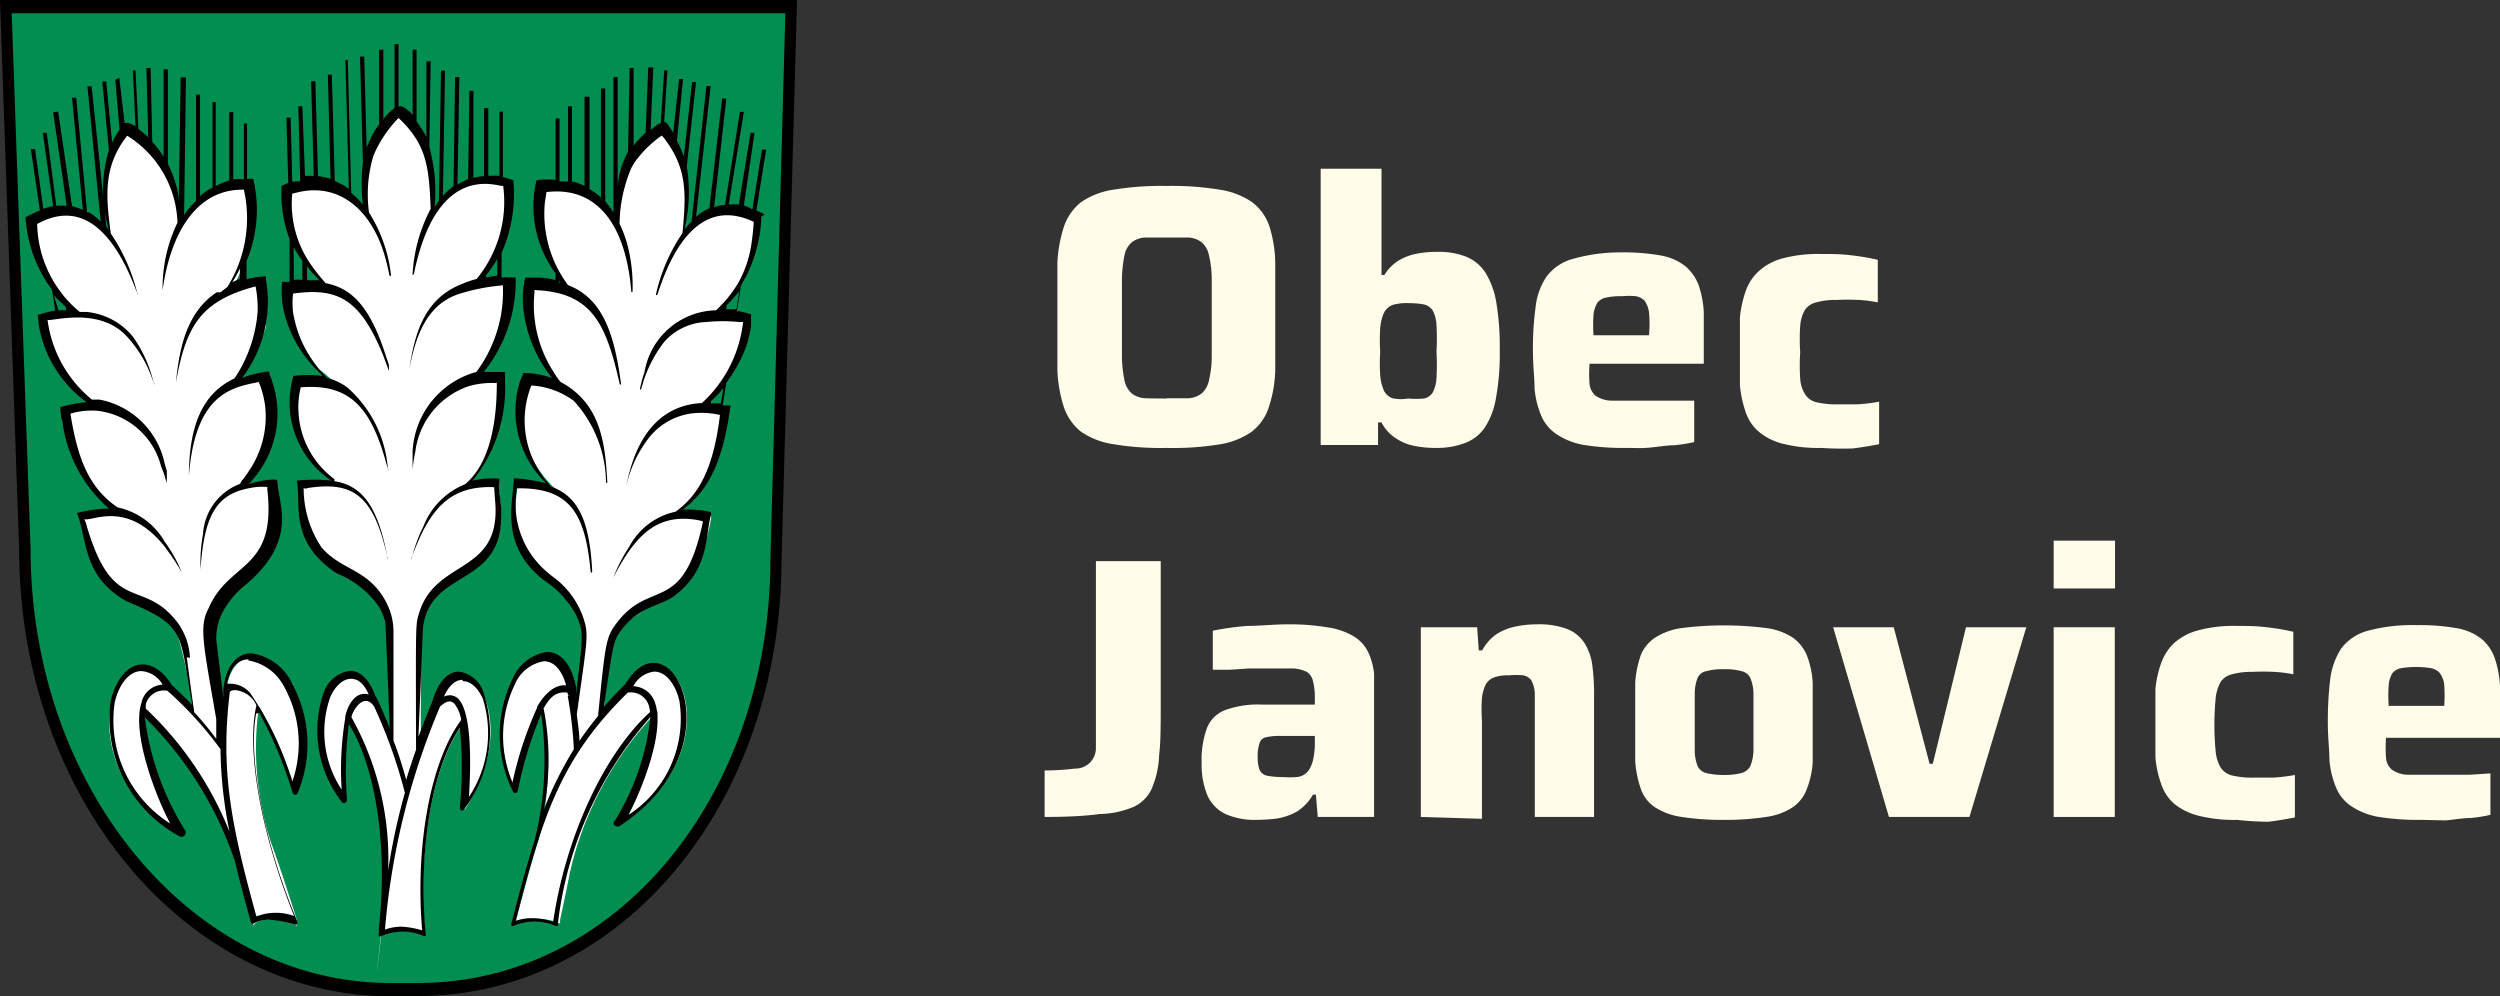
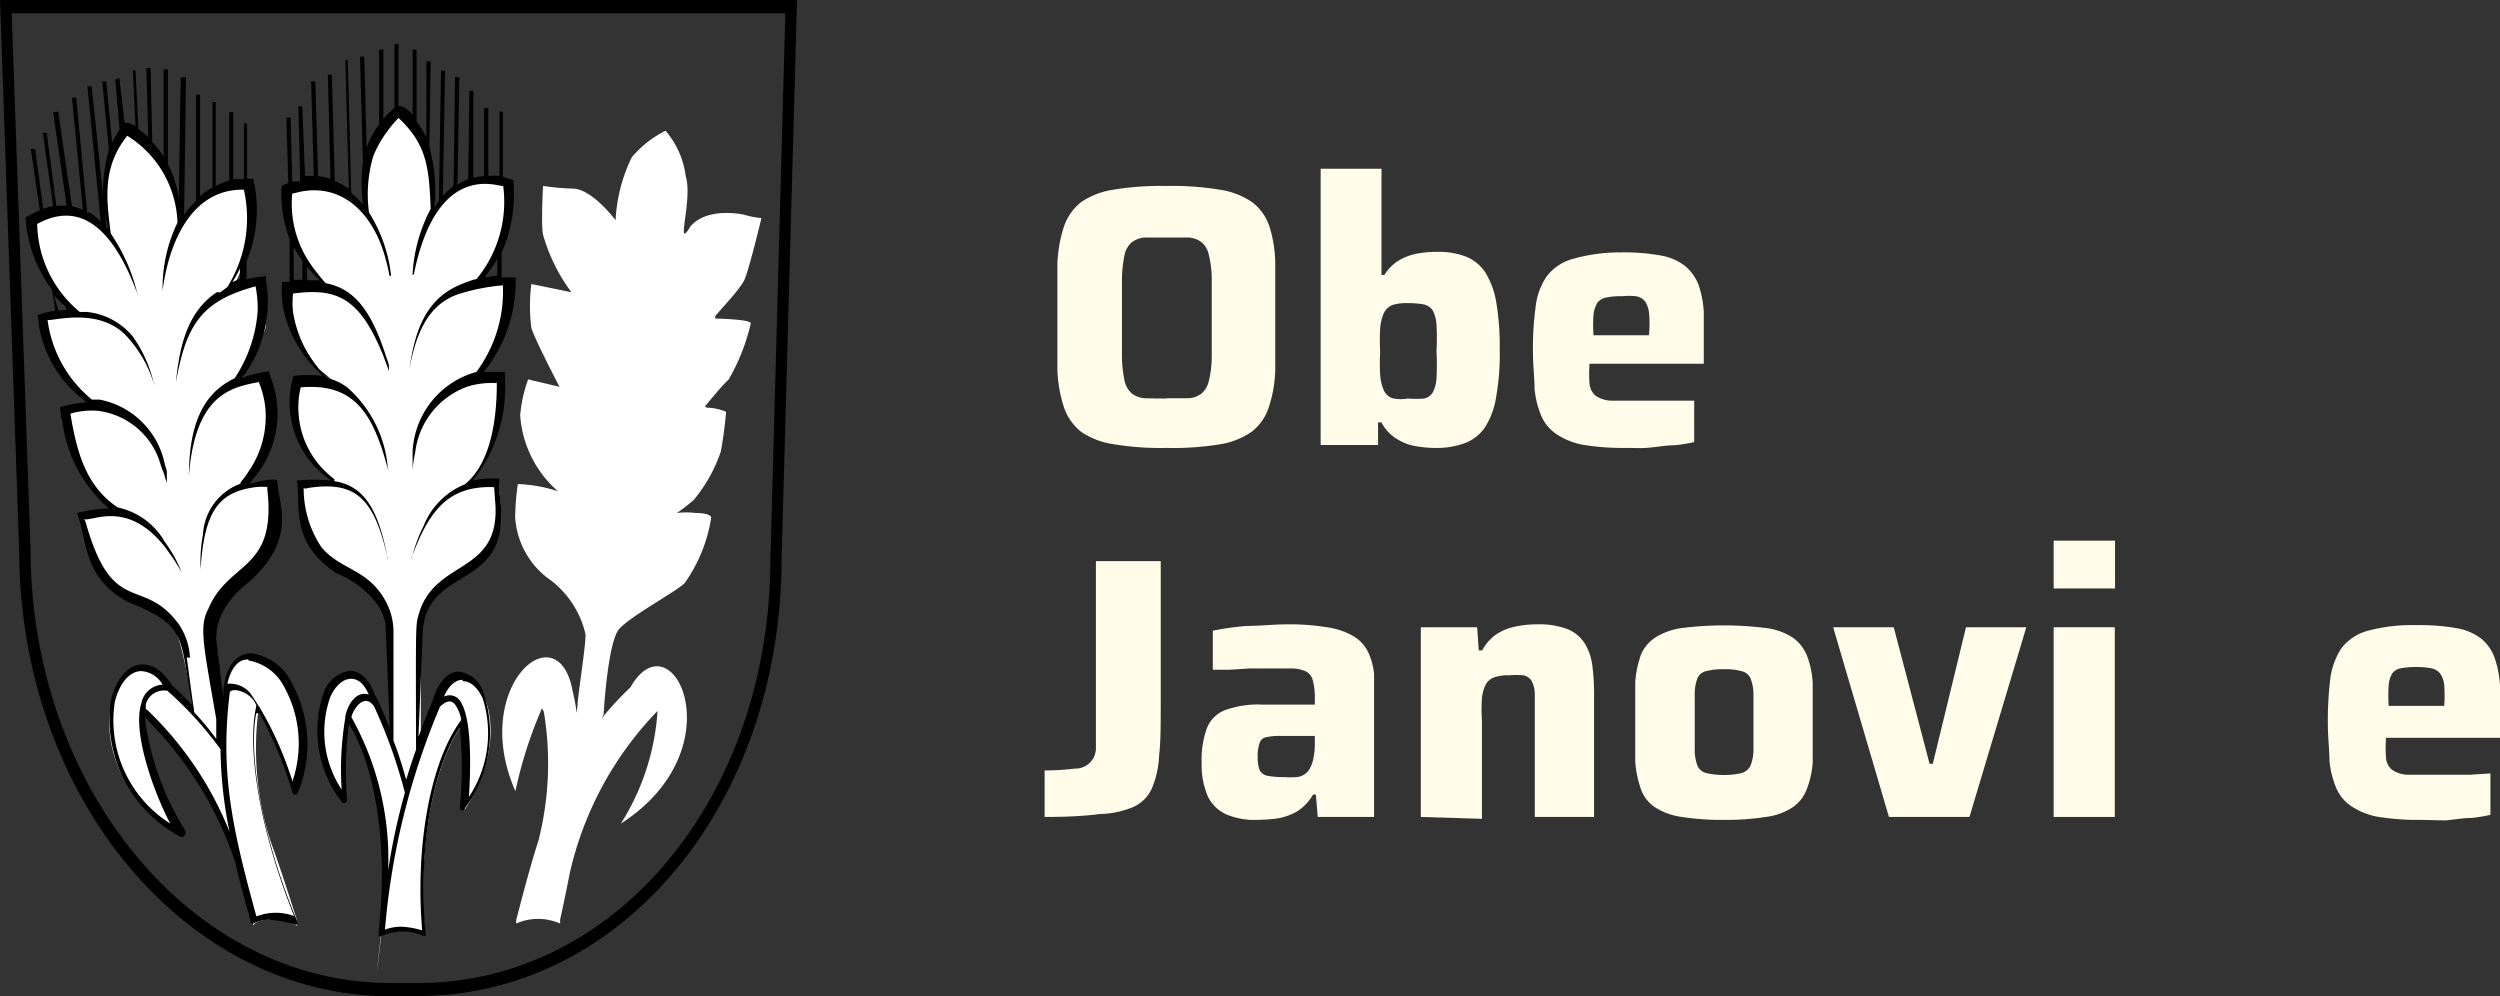
<svg xmlns="http://www.w3.org/2000/svg" viewBox="0 0 94.1 37.5">
  <rect x="0" y="0" width="94.1" height="37.5" fill="#333333" stroke="none" />
-   <path d="m29.19 21c0 9-5.8 16.23-13.49 16.23h-1c-7.7 0-13.82-7.6-13.82-16.56l-.71-20.4h29.6z" fill="#028d51" />
  <path d="m15.74 37.5h-1.05c-7.69 0-13.97-7.5-13.97-16.83l-.72-20.67h30l-.58 21c0 9.24-6 16.49-13.69 16.49m-15.29-36.99.71 20.16c0 9 6.07 16.34 13.54 16.34h1.05c7.43 0 13.26-7 13.26-16l.56-20.5z" />
  <path d="m26.92 11.93c-.08 0 .93-1 1.11-1.42s.63-2.3.63-2.3a3.53 3.53 0 0 1 -.55-.1c-.16-.06-1.5-.32-2.12.41-.6 1 .1-1-.18-1.89a3.24 3.24 0 0 0 -.76-1.71 4 4 0 0 0 -1.27 1 6.11 6.11 0 0 0 -.61 2.37s-.88-1.19-1.62-1.19a10.38 10.38 0 0 1 -1.11-.1s-.08 1.45 0 1.83a6.59 6.59 0 0 0 1.07 2.17l-1.51-.31a6.51 6.51 0 0 0 0 1.65c.13.44 1.06 2.22 1.06 2.22l-1.18-.28a5.27 5.27 0 0 0 -.3 1.35 4.17 4.17 0 0 0 1.42 2.86 5.51 5.51 0 0 0 -1.51-.27 10.2 10.2 0 0 0 -.1 1.23 3.12 3.12 0 0 0 1.2 2.29 3.55 3.55 0 0 1 1.45 2.14c0 .52-.3 2.33-.3 2.68a2.56 2.56 0 0 1 -.05.27c0-.27-.08-.55-.14-.84-.56-3-3.88-.13-2.15 3.79a16.15 16.15 0 0 1 1-3.12l.07.13a11.79 11.79 0 0 1 -.2 4.84c-.29.9-.55 1.89-.84 3v.13a2.06 2.06 0 0 1 1.65 0 .59.59 0 0 0 0-.13c.14-.64.26-1.22.37-1.78a12.83 12.83 0 0 1 3.3-6.09 9 9 0 0 1 -1.38 4.24c4.41-2.84 1.92-7.87.36-5.13a12.4 12.4 0 0 0 -1.1 1.19l.09-.17s.15-2.73.59-3.22 2.12-1.39 2.46-1.72a5.82 5.82 0 0 0 1-2.47s0-.17-.58-.17a2.8 2.8 0 0 0 -.71 0 7.57 7.57 0 0 0 .63-.49 5.72 5.72 0 0 0 1.02-1.82 15.06 15.06 0 0 0 .2-1.5 2 2 0 0 0 -.6-.15c-.23 0-.18-.07-.18-.07s.57-.71.88-1a7.67 7.67 0 0 0 .83-2.11c0-.15-1.27-.18-1.34-.18" fill="#fff" />
-   <path d="m23.37 31a.05.05 0 0 0 0 0" fill="#fff" />
  <path d="m19.2 10.58h-1.2a6.87 6.87 0 0 0 1.08-1.9 9.52 9.52 0 0 0 0-1.77 4.43 4.43 0 0 0 -1.54 0c-.49.14-1.19 1.09-1.19 1.09v-.17s-.06-1.1-.08-1.3a7 7 0 0 0 -.35-1.27 4 4 0 0 0 -.87-1 4.57 4.57 0 0 0 -.91 1.13 4.86 4.86 0 0 0 -.36 2.5s.17.39 0 .15a5.22 5.22 0 0 0 -1.78-1.04 2.15 2.15 0 0 0 -1.27.18 6.46 6.46 0 0 0 .27 1.61 5.53 5.53 0 0 0 1.14 1.83s.07.12-.15.1-1.18.1-1.18.1a5.46 5.46 0 0 0 .1 1.07 6.89 6.89 0 0 0 1.09 2c.1.08 1 .74.33.56s-.9-.37-1.19.06.18 2.16.44 2.58a5.81 5.81 0 0 0 .94 1s.13.12 0 .14h-1.19a18.56 18.56 0 0 0 .23 2c.13.51 1.07 1.2 1.78 1.57a4 4 0 0 1 1.28 1.46l.1 4.64v.05c-.19-.51-.41-1-.67-1.6-.82-2.41-3.3.46-1.07 3.83a13.55 13.55 0 0 1 .09-3.18c1.15 1.57 1.64 4.81 1.28 8.08s0 .09 0 .14a2.08 2.08 0 0 1 1.66 0c-.29-3.13.23-6.23 1.32-7.85a.51.51 0 0 0 .16-.09 16.29 16.29 0 0 1 0 3.2c2.35-3.61-.18-6.67-1-3.94-.25.6-.46 1.15-.65 1.68v-2.68a18.92 18.92 0 0 1 0-2.13 2.87 2.87 0 0 1 .95-1.41c.25-.26 1-.53 1.41-1a2.57 2.57 0 0 0 .66-1.3 6.22 6.22 0 0 0 -.14-1.55l-1.13.15a5.67 5.67 0 0 0 1.09-2c.1-.46.22-2.11.22-2.11h-1s.76-1.19 1-1.64a7.1 7.1 0 0 0 .27-2" fill="#fff" />
  <path d="m11.19 34.68c-.36-1.14-.68-2.13-1-3a11.38 11.38 0 0 1 -.45-5.05v-.06a16 16 0 0 1 1.43 3.32c1.43-4-2.28-6.89-2.65-3.89 0 .35-.07.7-.1 1a7.27 7.27 0 0 1 -.13-.92c0-.35-.31-1.89-.31-2.41a2.93 2.93 0 0 1 1.31-1.93 3.19 3.19 0 0 0 1.22-2.32 5.11 5.11 0 0 0 -.21-1.22 3.45 3.45 0 0 0 -1.19.19 4.68 4.68 0 0 0 1.22-2.77 5.94 5.94 0 0 0 -.33-1.34l-1 .19s.86-1.7 1-2.13a6.08 6.08 0 0 0 -.08-1.65l-1.19.2a5.48 5.48 0 0 0 .67-2.06 17 17 0 0 0 -.02-1.83 10.56 10.56 0 0 0 -1.12.09c-.46.09-1.42 1.25-1.42 1.25a6.91 6.91 0 0 0 -.84-2.34 4 4 0 0 0 -1.27-1 3.2 3.2 0 0 0 -.73 1.63c-.29.86.5 2.66-.18 1.88a2.34 2.34 0 0 0 -2.13-.4l-.59.17s.49 1.85.67 2.23 1.23 1.42 1.13 1.42-1.34 0-1.34.17a7.29 7.29 0 0 0 .82 2.12l1 .95s0 .15-.26.15a2.2 2.2 0 0 0 -.6.15s.16.81.29 1.44a6.07 6.07 0 0 0 1.06 1.95 4 4 0 0 1 .39.43s0 .06-.56.06-.63.2-.63.2a5.9 5.9 0 0 0 .93 2.45c.35.33 2.22 1 2.56 1.62s.76 3.27.76 3.27v.06c-.32-.34-.66-.69-1-1-1.73-2.74-4.15 2.65.44 5.5-.26-.25-1.61-3.15-1.41-4.63a13.67 13.67 0 0 1 3.7 6.11c.14.55.3 1.14.48 1.79v.13c.15-.33 1.09-.31 1.65 0v-.13" fill="#fff" />
  <path d="m18.21 14a5.45 5.45 0 0 0 1.2-3.55s0 0 0 0a3.09 3.09 0 0 0 -.53 0v-.93a5.49 5.49 0 0 0 .44-2.74l-.39-.12v-2.46h-.13v2.42a3 3 0 0 0 -.42 0v-2.55h-.16v2.56a1.34 1.34 0 0 0 -.4.07v-3.28h-.15l-.05 3.32a3 3 0 0 0 -.4.21l.07-4.05h-.16l-.06 4.1a4.61 4.61 0 0 0 -.4.37l.08-4.71h-.15l-.08 4.9-.05.06-.11.18a6.4 6.4 0 0 0 -.2-2.27l.05-3.22h-.16v2.85a4.49 4.49 0 0 0 -.37-.59v-2.7h-.15v2.46l-.11-.13c-.26-.2-.26-.2-.42-.2v-2.34h-.15v2.4a2.78 2.78 0 0 0 -.42.42v-2.61h-.16v2.81a3.3 3.3 0 0 0 -.47.89l-.09-3.44h-.16l.11 4a6.35 6.35 0 0 0 0 1.57 3.05 3.05 0 0 0 -.44-.44l-.13-5h-.09l.13 4.85-.2-.14-.33-.16-.11-4h-.15l.1 3.92a2.46 2.46 0 0 0 -.47-.1l-.1-3.57h-.16l.1 3.56h-.33l-.1-2.62h-.15l.07 2.82-.3.02-.06-2.41h-.16l.07 2.46a1.63 1.63 0 0 0 -.25.11s0 0 0 0a4.78 4.78 0 0 0 .3 2v1.61h-.28a3.52 3.52 0 0 0 .08 1.17 4.65 4.65 0 0 0 1.3 2.22l.15.15a4.58 4.58 0 0 0 -1.11 0 4.58 4.58 0 0 0 -.13.74 3.54 3.54 0 0 0 1.56 3.2 6.29 6.29 0 0 0 -1.3 0c.18.88-.32 2.28 1.5 3.49a3.56 3.56 0 0 1 1.57 1.22 2.14 2.14 0 0 1 .27.66c0 .17 0-.14.16 3.94-.15-.36-.31-.74-.49-1.13l-.06-.09c-.21-.59-.55-.93-.94-.93a1.22 1.22 0 0 0 -1 .83 4.38 4.38 0 0 0 .68 4.1.11.11 0 0 0 .09.05.13.13 0 0 0 .11-.12s0 0 0 0a14.4 14.4 0 0 1 .07-2.86c1 1.6 1.48 4.58 1.13 7.7v.05a.5.5 0 0 1 0 .12.15.15 0 0 0 0 .11.09.09 0 0 0 .11 0 2 2 0 0 1 1.58 0 .09.09 0 0 0 .07 0 .14.14 0 0 0 0-.1c-.28-3.11.23-6.16 1.29-7.74a15.83 15.83 0 0 1 0 3 .12.12 0 0 0 .07.12.11.11 0 0 0 .09-.05 4.76 4.76 0 0 0 .73-4.39 1.13 1.13 0 0 0 -.93-.79c-.25 0-.71.15-1 1.13-.19.46-.36.9-.52 1.32.18-4.3.16-4.05.18-4.17.35-2.35 3.44-1.31 2.87-5a1.39 1.39 0 0 1 0-.5c0-.06-.1-.05-.17-.05a3.37 3.37 0 0 0 -.84.08 5.54 5.54 0 0 0 1.22-3.69v-.4h-.53c-.12 0-.24 0-.35 0m-5.13 13a11.8 11.8 0 0 0 -.14 2.72 3.94 3.94 0 0 1 -.43-3.48c.19-.43.49-.69.78-.69s.5.21.67.59c-.54-.15-.82.48-.89.86m.24 0c0-.16.44-1 .85-.41a18.77 18.77 0 0 1 1.16 3.25 24.08 24.08 0 0 0 -.63 2.92 10.94 10.94 0 0 0 -1.38-5.76m4.2-1.36c.28 0 .55.24.74.65a4.35 4.35 0 0 1 -.52 3.71c.06-.95.14-3-.35-3.64a.47.47 0 0 0 -.37-.19.54.54 0 0 0 -.22.05c.18-.41.43-.63.69-.63m-.83 1c.24-.22.42-.25.56-.07a1.34 1.34 0 0 1 .23.58c-1.15 1.55-1.74 4.7-1.47 7.92a3.12 3.12 0 0 0 -.8-.14 1.81 1.81 0 0 0 -.6.11 27.25 27.25 0 0 1 2.08-8.41m2.13-12.21v.06c0 1.38-.23 3-1.2 3.8a2.79 2.79 0 0 0 -1.56 1.58 5.58 5.58 0 0 0 -.45 1.24s0 0 0-.05c.59-1.61 1.26-2.58 2.72-2.66a2.54 2.54 0 0 1 .39 0l.05.7c.12 2.59-2.27 2-2.88 4.05-.13.45-.12.26-.11 5.13-.14.39-.26.76-.37 1.13-.14-.49-.29-1-.48-1.47 0-.77 0-4.05 0-4.17a2.4 2.4 0 0 0 -.31-1.11c-.67-1.2-1.66-1.13-2.4-2a4 4 0 0 1 -.67-2.23.16.16 0 0 0 .15 0c1.71-.26 2.48.26 3 2.6 0 .07.07.06 0 0-.37-2-1-2.7-2-2.86a.09.09 0 0 0 0-.08 3.34 3.34 0 0 1 -1.34-2.45 3.12 3.12 0 0 1 .08-1c2-.17 2.72.95 3.28 3.08 0 .05.06 0 0 0a4.52 4.52 0 0 0 -1.52-3.07 2.05 2.05 0 0 0 -.76-.36l-.29-.31a4.46 4.46 0 0 1 -1-2.17 3.25 3.25 0 0 1 0-.7c1.68-.23 2.52.19 3.39 2.32l.16.43.06.17s0 0 0 0v-.17c0-.11-.07-.26-.13-.45-.57-1.76-1.24-2.5-2.25-2.69a7.23 7.23 0 0 1 -.55-.69 4 4 0 0 1 -.71-2.68l.29-.07c1.6-.33 2.76.81 3.22 2.51.06.22.11.43.15.65h.06a5.57 5.57 0 0 0 -.83-2.38 5.07 5.07 0 0 1 .16-2.12 3.73 3.73 0 0 1 .16-.35 4.74 4.74 0 0 1 .79-1.09 0 0 0 0 1 0 0s0 0 0 0c1.07 1 1.15 1.87 1.21 3.42a6 6 0 0 0 -.68 2.45c0 .06 0 .06.05 0 .88-4.31 3.2-3.26 3.36-3.31a4.57 4.57 0 0 1 -1 3.5 3.69 3.69 0 0 0 -.53.18c-1.32.51-1.78 1.65-2 3.21 0 .05 0 .06 0 0 .23-1.24.65-2.4 1.82-2.81a7.54 7.54 0 0 1 1.7-.34.35.35 0 0 1 0 .06 5.06 5.06 0 0 1 -1 3.2 3.27 3.27 0 0 0 -2.4 3v.28.4s0 .06 0 0a5 5 0 0 1 .1-.66 3 3 0 0 1 2-2.48 3.15 3.15 0 0 1 1.06-.12m-7.64-5.12a4.45 4.45 0 0 0 .33.51v.72h-.32zm.5.72a5.48 5.48 0 0 0 .48.53h-.47zm7.17-.29v.64l-.43.07v-.07a6.62 6.62 0 0 0 .44-.64" />
  <path d="m9.76 26.83a15.63 15.63 0 0 1 1.25 3 .11.11 0 0 0 .1.08.1.1 0 0 0 .1-.07 4.79 4.79 0 0 0 -.21-4.1 2 2 0 0 0 -1.54-1.15c-.27 0-.89.13-1.05 1.31a.83.83 0 0 0 0 .13v.25c-.12-1-.26-2.1-.27-2.2a2.28 2.28 0 0 1 .14-.82l.08-.18a3.31 3.31 0 0 1 .9-1.08c2-1.7 1.2-3.05 1.18-3.9 0-.12-.74 0-1.08.13.06-.06.13-.15.22-.26a3.77 3.77 0 0 0 .56-3.89c0-.11 0-.1-.1-.09a4.28 4.28 0 0 0 -.92.23l.09-.13a4.73 4.73 0 0 0 .8-3.56v-.13a3.58 3.58 0 0 0 -.73.11v-.68a5 5 0 0 0 .25-3.1h-.23v-2.08h-.12v2.1a2.58 2.58 0 0 0 -.4 0v-2.53h-.15v2.57a3.71 3.71 0 0 0 -.51.21v-3.16h-.12v3.22a2.17 2.17 0 0 0 -.47.32v-3.82h-.15v4a3.24 3.24 0 0 0 -.45.53l.07-5.18h-.2l-.07 4.59a2.88 2.88 0 0 0 -.05-.33 4.42 4.42 0 0 0 -.36-1v-3.56h-.16v3.29a3.79 3.79 0 0 0 -.43-.56l-.06-2.78h-.16l.07 2.61a2.76 2.76 0 0 0 -.37-.31l-.11-2.21h-.1l.1 2.1c-.18-.1-.3-.14-.35-.12h-.06l-.2-1.7-.15.07.16 1.88a3.9 3.9 0 0 0 -.28.49l-.22-2.3h-.15l.25 2.58a5.2 5.2 0 0 0 0 3l-.1-.13-.55-5.27h-.16l.5 5.09a2.53 2.53 0 0 0 -.42-.34h-.09l-.41-4.32h-.16l.41 4.22a2.83 2.83 0 0 0 -.41-.14l-.52-3.56-.19.03.51 3.52a1.7 1.7 0 0 0 -.39 0l-.36-2.75h-.15l.39 2.76a2.24 2.24 0 0 0 -.37.1l-.31-2.25h-.16l.34 2.31c-.17.07-.35.16-.54.26a5.08 5.08 0 0 0 1 2.73l.12.78a3.76 3.76 0 0 0 -.66.17l.05.43a4.51 4.51 0 0 0 1.79 2.85 4.68 4.68 0 0 0 -1 .19s0 0 0 0c.07.42 0 .32.08.47a5.21 5.21 0 0 0 1.76 3.34 5.34 5.34 0 0 0 -1.2.17c.39 1 .2 2.4 1.88 3.33 2 .82 2 1.15 2.3 3 .06.35.11.64.16.9-.24-.25-.49-.49-.77-.75-.41-.65-.82-.78-1.1-.78-.54 0-1 .53-1.2 1.36a5 5 0 0 0 2.61 5.12.13.13 0 0 0 .09 0 .11.11 0 0 0 .1-.09.14.14 0 0 0 0-.14 10.57 10.57 0 0 1 -1.52-4.26 13.77 13.77 0 0 1 3.4 5.44c.16.69.36 1.43.59 2.26a.11.11 0 0 0 .07.08 1.19 1.19 0 0 1 .62-.16 4.21 4.21 0 0 1 .94.17.09.09 0 0 0 .11 0 .12.12 0 0 0 0-.13c-1.25-3-1.85-6.09-1.54-7.8m-.29-2a1.87 1.87 0 0 1 1.35 1 4.41 4.41 0 0 1 .3 3.57 11.9 11.9 0 0 0 -1.58-3.34 1 1 0 0 0 -.88-.35c.12-.59.4-.92.81-.92m-2.2-.06a2.45 2.45 0 0 0 -.46-1.32l-.14-.17c-1.27-1.48-2.34-.16-3.31-3.56a.87.87 0 0 0 -.07-.17c.28.11 1.59-.74 3 1a9.1 9.1 0 0 1 .67 1s0 .05 0 0a5.38 5.38 0 0 0 -.64-1.15 2.69 2.69 0 0 0 -1.77-1.29c-1.16-.78-1.53-2-1.78-3.53a2.88 2.88 0 0 1 1-.11 2.81 2.81 0 0 1 2.41 2.08l.1.26a1.36 1.36 0 0 1 .06.2l.06.18a0 0 0 0 0 0 0s0 0 0-.05v-.18c0-.06 0-.14 0-.22l-.08-.27a3.1 3.1 0 0 0 -2.46-2.42h-.28a4.64 4.64 0 0 1 -1.67-3c.16.07 1.95-.52 3 .64a4.61 4.61 0 0 1 1 1.76c0 .05.07 0 0 0a4.92 4.92 0 0 0 -.79-1.77 2.56 2.56 0 0 0 -1.76-.93h-.24a4.4 4.4 0 0 1 -1.6-3.31c1.82-1 3 .54 3.77 2.62 0 .05.07 0 0 0a6.88 6.88 0 0 0 -1-2.26c-.17-1.32-.32-2.5.62-3.68a4 4 0 0 1 1.89 3.27 5.68 5.68 0 0 0 -.56 2.36v.19s0 .05 0 0c.28-2.08 1.23-3.78 2.98-3.79h.08s0 0 0 0a4.9 4.9 0 0 1 -.62 3.66l-.26.2h-.14c-1.1.73-1.4 2-1.54 3.4 0 .05 0 .06 0 0 .38-2.12.92-3.07 3-3.62a4.5 4.5 0 0 1 .08.9 5.23 5.23 0 0 1 -.87 2.56c-1.23.58-1.71 1.8-1.72 3.67v.18c0 .05 0 .05 0 0v-.18c.24-3.11 1.63-3.33 2.63-3.53a3.48 3.48 0 0 1 .25 1 3.64 3.64 0 0 1 -.65 2.39 3 3 0 0 1 -.2.28.44.44 0 0 0 -.1.16 2.16 2.16 0 0 0 -1.4 1.9 6.09 6.09 0 0 0 -.09 1.35s0 0 0-.06c.15-2.16.67-2.9 2.12-3.07a2.56 2.56 0 0 1 .39 0 .19.19 0 0 1 0 .08c.36 3.1-1.44 2.68-2.21 4.49-.37.68-.19 1.37.29 4.17v.74a11.41 11.41 0 0 0 -.83-1c-.07-.49-.16-1.16-.28-2.07m-5-13.62a6.14 6.14 0 0 0 .45.43v.13h-.28zm7-1v.37l-.28.13c.1-.17.2-.34.28-.51m-3.7 16.33c-.39 1.14.54 3.56 1.08 4.56a4.59 4.59 0 0 1 -2.09-4.57c.17-.71.56-1.17 1-1.17a1 1 0 0 1 .8.51.87.87 0 0 0 -.79.65m.16.28a1.77 1.77 0 0 1 0-.2.71.71 0 0 1 .81-.5 13.71 13.71 0 0 1 2 2.2 16.18 16.18 0 0 0 .34 3.11 13 13 0 0 0 -3.12-4.61m4.13 7.79c-.95-3.44-1.36-5.48-1-8.44.12-.19.82 0 1 .51-.39 1.68.18 4.83 1.42 7.92a2 2 0 0 0 -1.38 0" />
-   <path d="m28.79 8.07-.32-.15.37-2.29h-.16l-.36 2.25a1.9 1.9 0 0 0 -.32-.15l.4-2.73h-.15l-.44 2.7a2.34 2.34 0 0 0 -.38 0l.57-3.49h-.15l-.56 3.5a1.51 1.51 0 0 0 -.41.09l.46-4.09h-.16l-.48 4.13a2 2 0 0 0 -.5.32l.55-4.92h-.16l-.55 5v.09a4.12 4.12 0 0 0 -.28.31 6 6 0 0 0 .09-2.38l.35-3.17h-.15l-.31 2.8a4.41 4.41 0 0 0 -.26-.59l.23-2.33h-.15l-.22 2.03a4.4 4.4 0 0 0 -.26-.39l-.08-.01.12-1.95h-.12l-.13 2h-.07l-.31.24.1-2.35h-.19l-.1 2.46a3.37 3.37 0 0 0 -.45.48v-2.92h-.15l-.06 3.15a3.23 3.23 0 0 0 -.39 1.29v-4.1h-.16v5.1a3.25 3.25 0 0 0 -.31-.42v-4.25h-.16v4.1a2.61 2.61 0 0 0 -.43-.31v-3.48h-.19v3.36a1.88 1.88 0 0 0 -.47-.17v-2.83h-.15v2.83h-.32v-2.37h-.15v2.31a3.22 3.22 0 0 0 -.62 0s-.12 0-.11.07a4.25 4.25 0 0 0 .73 3.45v.25a3.11 3.11 0 0 0 -.6-.09h-.54a3.66 3.66 0 0 0 -.07 1.19 5.06 5.06 0 0 0 .95 2.42l.13.17a3.13 3.13 0 0 0 -1.09-.19c0 .12 0 0-.13.35a3.76 3.76 0 0 0 1 3.8 6.94 6.94 0 0 0 -1.22-.19c0 .8-.59 2.5 1.12 3.83a3.65 3.65 0 0 1 1.22 1.31c.29.65.28.7 0 3v-.2s0-.06 0-.08c-.16-.84-.56-1.32-1.09-1.32a1.67 1.67 0 0 0 -1.29 1 4.82 4.82 0 0 0 0 4.24.11.11 0 0 0 .1.07.11.11 0 0 0 .09-.09 15.21 15.21 0 0 1 .88-2.88 12.31 12.31 0 0 1 -.25 4.76c-.3.94-.57 1.95-.86 3.08a.15.15 0 0 0 0 .13.09.09 0 0 0 .07 0 2 2 0 0 1 1.58 0s.07 0 .09 0a.11.11 0 0 0 0-.09 14.2 14.2 0 0 1 3.48-7.77 9.3 9.3 0 0 1 -1.33 3.89.13.13 0 0 0 -.05.13.11.11 0 0 0 .11.09.14.14 0 0 0 .1 0c2.3-1.5 2.76-3.56 2.44-4.87-.19-.78-.64-1.28-1.15-1.28-.27 0-.67.14-1.06.8-.29.28-.56.57-.81.85.37-2.5.35-2.47.69-2.93.7-.89 1.48-.85 2-1.27 1.29-1 1.12-2.23 1.35-3.07 0-.06-.09-.07-.16-.09a4.64 4.64 0 0 0 -.91-.06c1.19-.87 1.57-2.28 1.8-3.92h-.3l.14-.85a5.68 5.68 0 0 0 .73-1.32 4.67 4.67 0 0 0 .2-.82s0-.43 0-.44a4.56 4.56 0 0 0 -.53-.13l.15-.94a5.47 5.47 0 0 0 .77-2.61s0 0 0 0m-5.61 0v.05m-1.68 18a15.38 15.38 0 0 1 .23 2 14.06 14.06 0 0 0 -1.14 2.3 9.93 9.93 0 0 0 0-3.84c.26-.44.47-.64.9-.59 0 0 0 .08.05.1m-1.19.46a13.91 13.91 0 0 0 -.93 2.82 4.48 4.48 0 0 1 .09-3.69 1.43 1.43 0 0 1 1.1-.87c.37 0 .67.33.83.91-.63-.08-1.1.8-1.1.83m4.42-1.35c.41 0 .78.43.94 1.09a4.31 4.31 0 0 1 -1.91 4.3c.52-1 1.37-3.14 1-4.2a.89.89 0 0 0 -.82-.64 1 1 0 0 1 .79-.55m-1 .79a.71.71 0 0 1 .79.48 1.84 1.84 0 0 1 .05.25c-1.73 1.57-3.18 4.7-3.65 7.9a2.38 2.38 0 0 0 -.78-.14 1.89 1.89 0 0 0 -.63.1c1-3.9 1.68-6.11 4.22-8.59m4.64-16.8a4.25 4.25 0 0 1 -.5 1.41 4.66 4.66 0 0 1 -.82 1 2.79 2.79 0 0 0 -2.69 2.32 5 5 0 0 0 -.17.63c0 .05 0 .06.05 0a4.85 4.85 0 0 1 .86-1.76 2.22 2.22 0 0 1 1.59-.75 6.23 6.23 0 0 1 1.22 0h.16a4.85 4.85 0 0 1 -1.55 3.05c-1.55.08-2.49 1.22-2.85 3.15 0 .05 0 .06 0 0a4.55 4.55 0 0 1 .87-1.86 2.46 2.46 0 0 1 1.61-.9 3.09 3.09 0 0 1 1.05.06c-.27 2.24-.92 3.09-1.67 3.64a2.58 2.58 0 0 0 -1.74 1.31 6.06 6.06 0 0 0 -.6 1.16.05.05 0 0 0 0 0c.78-1.5 1.56-2.36 3-2.18a2.29 2.29 0 0 1 .36.07.21.21 0 0 1 0 .06c-.74 3.42-1.92 2.14-3.16 3.67-.5.62-.49.77-.78 3.6-.25.31-.49.62-.7.94 0-.32-.06-.64-.1-1 .42-3 .46-3 .22-3.71a3.19 3.19 0 0 0 -1.16-1.5l-.19-.16a3.34 3.34 0 0 1 -1.12-3.14s.08 0 .1 0c1.93 0 2.47 1 2.67 3.12 0 .07.06.07.06 0-.1-2-.58-2.84-1.56-3.19a.52.52 0 0 1 -.08-.11 3.57 3.57 0 0 1 -.65-3.69 3 3 0 0 1 1.6.58 4.62 4.62 0 0 1 1.21 3.08s.06 0 .05 0c-.08-1.58-.28-3-1.77-3.8a4 4 0 0 1 -.26-.38 4.64 4.64 0 0 1 -.71-3c0-.1-.08-.07.21-.06 2 .15 2.5 1.34 3 3.54 0 0 .06 0 .05 0-.25-1.85-.66-3.22-2-3.74a4.48 4.48 0 0 1 -.87-3.12l.06-.38c2-.24 3 1.38 3.19 3.73 0 .05.05.05.05 0a6.21 6.21 0 0 0 -.2-1.77 4.49 4.49 0 0 0 -.29-.77 5.55 5.55 0 0 1 .44-2.09 2.49 2.49 0 0 1 .2-.32 4.32 4.32 0 0 1 .95-.91s.15.17.16.2c.81 1.11.75 2.05.62 3.47a6.77 6.77 0 0 0 -1 2.31s0 .07.06 0c.67-2.1 1.8-3.59 3.62-2.73a9.24 9.24 0 0 1 -.1.92m-.45 1.73-.1.64h-.38v-.14a5.57 5.57 0 0 0 .46-.51m-.57 3.61-.1.59a2.31 2.31 0 0 0 -.37 0v-.09a4 4 0 0 0 .45-.47m-6.16-4v-.06l.05.08h-.05" />
  <g fill="#fffce9">
    <path d="m43.91 16.86a10.9 10.9 0 0 1 -2-.14 2.91 2.91 0 0 1 -1.22-.47 2 2 0 0 1 -.64-.91 5.18 5.18 0 0 1 -.25-1.41c0-.57 0-1.23 0-2s0-1.43 0-2a5.1 5.1 0 0 1 .25-1.41 2 2 0 0 1 .64-.91 2.91 2.91 0 0 1 1.22-.47 10.9 10.9 0 0 1 2-.14 10.94 10.94 0 0 1 2 .14 2.91 2.91 0 0 1 1.22.47 1.89 1.89 0 0 1 .65.91 4.76 4.76 0 0 1 .22 1.42v2s0 1.43 0 2a4.82 4.82 0 0 1 -.25 1.41 1.89 1.89 0 0 1 -.65.91 2.91 2.91 0 0 1 -1.22.47 10.94 10.94 0 0 1 -1.97.13zm0-1.87h.82a.9.9 0 0 0 .5-.18.89.89 0 0 0 .27-.47 3.92 3.92 0 0 0 .11-.9c0-.38 0-.87 0-1.48s0-1.09 0-1.47a3.92 3.92 0 0 0 -.11-.9.85.85 0 0 0 -.27-.47.9.9 0 0 0 -.5-.18c-.21 0-.48 0-.82 0s-.59 0-.81 0a.9.9 0 0 0 -.5.18.85.85 0 0 0 -.27.47 4.69 4.69 0 0 0 -.1.9v1.47s0 1.1 0 1.48a4.69 4.69 0 0 0 .1.9.89.89 0 0 0 .27.47.9.9 0 0 0 .5.18q.33.01.81.01z" />
    <path d="m54.06 16.86a4.15 4.15 0 0 1 -.79-.07 1.89 1.89 0 0 1 -.71-.28 1.54 1.54 0 0 1 -.56-.61h-.13v.85h-2.16v-10.4h2.29v4h.11a1.61 1.61 0 0 1 .53-.54 2.08 2.08 0 0 1 .68-.26 4 4 0 0 1 .79-.07 2.82 2.82 0 0 1 1.07.18 1.57 1.57 0 0 1 .73.6 3.09 3.09 0 0 1 .41 1.12 10 10 0 0 1 .13 1.79 9.12 9.12 0 0 1 -.14 1.8 2.92 2.92 0 0 1 -.42 1.12 1.59 1.59 0 0 1 -.73.58 3 3 0 0 1 -1.1.19zm-1.06-1.86a3.25 3.25 0 0 0 .6 0 .5.5 0 0 0 .33-.23 1.31 1.31 0 0 0 .14-.54 9.23 9.23 0 0 0 0-1 9 9 0 0 0 0-1 1.31 1.31 0 0 0 -.14-.54.54.54 0 0 0 -.33-.23 3.12 3.12 0 0 0 -.6-.05 1.86 1.86 0 0 0 -.59.07.62.62 0 0 0 -.32.3 1.76 1.76 0 0 0 -.14.58 7.45 7.45 0 0 0 0 .88 7.06 7.06 0 0 0 0 .87 1.76 1.76 0 0 0 .14.59.57.57 0 0 0 .32.29 1.58 1.58 0 0 0 .59.01z" />
    <path d="m61.22 16.86a9.3 9.3 0 0 1 -1.65-.12 2.68 2.68 0 0 1 -1-.41 1.57 1.57 0 0 1 -.57-.71 3.47 3.47 0 0 1 -.24-1c0-.4-.06-.86-.06-1.4a11.46 11.46 0 0 1 .1-1.66 2.51 2.51 0 0 1 .42-1.16 1.84 1.84 0 0 1 1-.66 6.5 6.5 0 0 1 1.78-.24 8 8 0 0 1 1.53.12 2.07 2.07 0 0 1 .92.41 1.78 1.78 0 0 1 .49.71 3.79 3.79 0 0 1 .19 1v1.4.55h-4.3a5.17 5.17 0 0 0 0 .76.69.69 0 0 0 .22.44 1.12 1.12 0 0 0 .56.19h1 .65.76.75v1.56a5.91 5.91 0 0 1 -.75.12c-.3 0-.61.06-.95.09s-.53.01-.85.01zm.85-4.07v-.21a4.46 4.46 0 0 0 0-.81 1 1 0 0 0 -.16-.44.59.59 0 0 0 -.33-.18 2.62 2.62 0 0 0 -.52 0 2.43 2.43 0 0 0 -.6.05.54.54 0 0 0 -.33.19 1.07 1.07 0 0 0 -.15.45 5.57 5.57 0 0 0 0 .78h2.42z" />
-     <path d="m68.57 16.86a5.44 5.44 0 0 1 -1.47-.16 2.22 2.22 0 0 1 -.91-.46 1.67 1.67 0 0 1 -.49-.75 4.26 4.26 0 0 1 -.21-1c0-.39 0-.81 0-1.28s0-.88 0-1.26a4.35 4.35 0 0 1 .22-1 1.83 1.83 0 0 1 .51-.76 2.13 2.13 0 0 1 .9-.47 5.22 5.22 0 0 1 1.43-.16c.38 0 .75 0 1.13.05a8.32 8.32 0 0 1 1 .17v1.6a5.39 5.39 0 0 0 -.72-.09 7.88 7.88 0 0 0 -.82 0 2.66 2.66 0 0 0 -.77.09.71.71 0 0 0 -.43.28 1.42 1.42 0 0 0 -.18.6 7.19 7.19 0 0 0 0 1 7.25 7.25 0 0 0 0 1 1.24 1.24 0 0 0 .19.59.69.69 0 0 0 .42.29 3.25 3.25 0 0 0 .79.08h.75a6.81 6.81 0 0 0 .82-.1v1.6c-.31.06-.66.12-1 .16a11.13 11.13 0 0 1 -1.16-.02z" />
    <path d="m39.32 30.75v-1.75a9.66 9.66 0 0 0 1.14-.07.77.77 0 0 0 .79-.79q0-.39 0-1.08v-5.94h2.44v5.3c0 .84 0 1.52-.06 2a3.57 3.57 0 0 1 -.28 1.27 1.4 1.4 0 0 1 -.68.68 3.45 3.45 0 0 1 -1.28.27q-.79.11-2.07.11z" />
    <path d="m47.29 30.86a2.7 2.7 0 0 1 -1.14-.21 1.42 1.42 0 0 1 -.69-.68 3 3 0 0 1 -.23-1.25 3.51 3.51 0 0 1 .19-1.29 1.19 1.19 0 0 1 .69-.7 3.61 3.61 0 0 1 1.37-.21h.89.58.54v-.27a2.46 2.46 0 0 0 -.07-.62.56.56 0 0 0 -.23-.34 1.32 1.32 0 0 0 -.53-.13c-.23 0-.54 0-.92 0h-.7l-.77.05h-.62v-1.47a10.56 10.56 0 0 1 1.29-.18c.49 0 1-.06 1.52-.06a8.65 8.65 0 0 1 1.49.11 2.69 2.69 0 0 1 1 .34 1.42 1.42 0 0 1 .54.58 2.53 2.53 0 0 1 .23.82v1.09 4.31h-2.12l-.07-.84h-.11a1.8 1.8 0 0 1 -.61.64 2.31 2.31 0 0 1 -.75.26 6.78 6.78 0 0 1 -.77.05zm1.06-1.61a2.85 2.85 0 0 0 .44 0 .62.62 0 0 0 .53-.36 1.24 1.24 0 0 0 .12-.37 2.65 2.65 0 0 0 .05-.53v-.29h-1.29a2.38 2.38 0 0 0 -.55.05.32.32 0 0 0 -.24.22 1.5 1.5 0 0 0 -.07.54 1.37 1.37 0 0 0 .07.47.42.42 0 0 0 .29.22 3.41 3.41 0 0 0 .65.05z" />
    <path d="m53.48 30.75v-7.14h2.12l.06.87h.13a1.75 1.75 0 0 1 .51-.59 2.06 2.06 0 0 1 .71-.3 3.89 3.89 0 0 1 .85-.09 3 3 0 0 1 1.14.18 1.39 1.39 0 0 1 .65.54 2.08 2.08 0 0 1 .29.87 8.38 8.38 0 0 1 .06 1.19v4.47h-2.23v-3.75c0-.38 0-.68 0-.9a1.11 1.11 0 0 0 -.13-.49.48.48 0 0 0 -.3-.19 2.7 2.7 0 0 0 -.54 0 1.5 1.5 0 0 0 -.57.08.59.59 0 0 0 -.31.27 1.56 1.56 0 0 0 -.14.51 6.37 6.37 0 0 0 0 .83v3.71z" />
    <path d="m64.89 30.86a9.87 9.87 0 0 1 -1.59-.11 2.49 2.49 0 0 1 -1-.36 1.37 1.37 0 0 1 -.53-.67 4 4 0 0 1 -.22-1.06c0-.42 0-.91 0-1.48s0-1.08 0-1.5a3.94 3.94 0 0 1 .22-1.05 1.46 1.46 0 0 1 .53-.63 2.49 2.49 0 0 1 1-.36 12.69 12.69 0 0 1 3.18 0 2.39 2.39 0 0 1 1 .36 1.53 1.53 0 0 1 .53.67 3.28 3.28 0 0 1 .22 1.05v1.5s0 1.06 0 1.48a3.35 3.35 0 0 1 -.23 1.02 1.42 1.42 0 0 1 -.53.67 2.39 2.39 0 0 1 -1 .36 9.87 9.87 0 0 1 -1.58.11zm0-1.69a2.61 2.61 0 0 0 .65-.07.54.54 0 0 0 .34-.26 1.61 1.61 0 0 0 .12-.6c0-.27 0-.62 0-1.06s0-.82 0-1.08a1.59 1.59 0 0 0 -.12-.59.49.49 0 0 0 -.34-.25 2.21 2.21 0 0 0 -.65-.07 2.33 2.33 0 0 0 -.66.07.46.46 0 0 0 -.33.25 1.62 1.62 0 0 0 -.11.59v1.08s0 .79 0 1.06a1.64 1.64 0 0 0 .11.6.49.49 0 0 0 .33.26 2.76 2.76 0 0 0 .66.07z" />
    <path d="m71.1 30.75-2.1-7.14h2.28l1.35 5.14h.12l1.25-5.14h2.27l-2.14 7.14z" />
    <path d="m77.3 22.15v-1.8h2.31v1.8zm0 8.6v-7.14h2.3v7.14z" />
-     <path d="m84.2 30.86a5.41 5.41 0 0 1 -1.46-.16 2.34 2.34 0 0 1 -.92-.46 1.73 1.73 0 0 1 -.48-.75 3.83 3.83 0 0 1 -.21-1c0-.39 0-.81 0-1.28s0-.88 0-1.26a3.9 3.9 0 0 1 .22-1 1.91 1.91 0 0 1 .5-.76 2.24 2.24 0 0 1 .91-.47 5.17 5.17 0 0 1 1.43-.16c.37 0 .75 0 1.13.05a8.14 8.14 0 0 1 1 .17v1.6a5 5 0 0 0 -.71-.09 8.07 8.07 0 0 0 -.83 0 2.76 2.76 0 0 0 -.77.09.72.72 0 0 0 -.42.28 1.57 1.57 0 0 0 -.19.6 10.53 10.53 0 0 0 0 2.05 1.51 1.51 0 0 0 .19.59.74.74 0 0 0 .43.29 3.25 3.25 0 0 0 .79.08h.75a6.81 6.81 0 0 0 .82-.1v1.6c-.31.06-.66.12-1 .16a11.17 11.17 0 0 1 -1.18-.07z" />
    <path d="m91.14 30.86a9.5 9.5 0 0 1 -1.66-.12 2.68 2.68 0 0 1 -1-.41 1.55 1.55 0 0 1 -.56-.71 3.47 3.47 0 0 1 -.24-1c0-.4-.06-.86-.06-1.4a13.27 13.27 0 0 1 .09-1.66 2.75 2.75 0 0 1 .42-1.16 1.87 1.87 0 0 1 1-.66 6.5 6.5 0 0 1 1.84-.21 8 8 0 0 1 1.53.12 2.07 2.07 0 0 1 .92.41 1.66 1.66 0 0 1 .48.71 3.77 3.77 0 0 1 .2 1.05v1.4.55h-4.29a5.17 5.17 0 0 0 0 .76.64.64 0 0 0 .22.44 1.08 1.08 0 0 0 .56.19h1 .65.75l.75-.05v1.56a5.37 5.37 0 0 1 -.75.12c-.29 0-.6.06-.94.09zm.86-4.07v-.21a5.61 5.61 0 0 0 0-.81.9.9 0 0 0 -.17-.44.59.59 0 0 0 -.33-.18 3.51 3.51 0 0 0 -1.12 0 .54.54 0 0 0 -.33.19 1 1 0 0 0 -.14.45 5.57 5.57 0 0 0 0 .78h2.42z" />
  </g>
</svg>